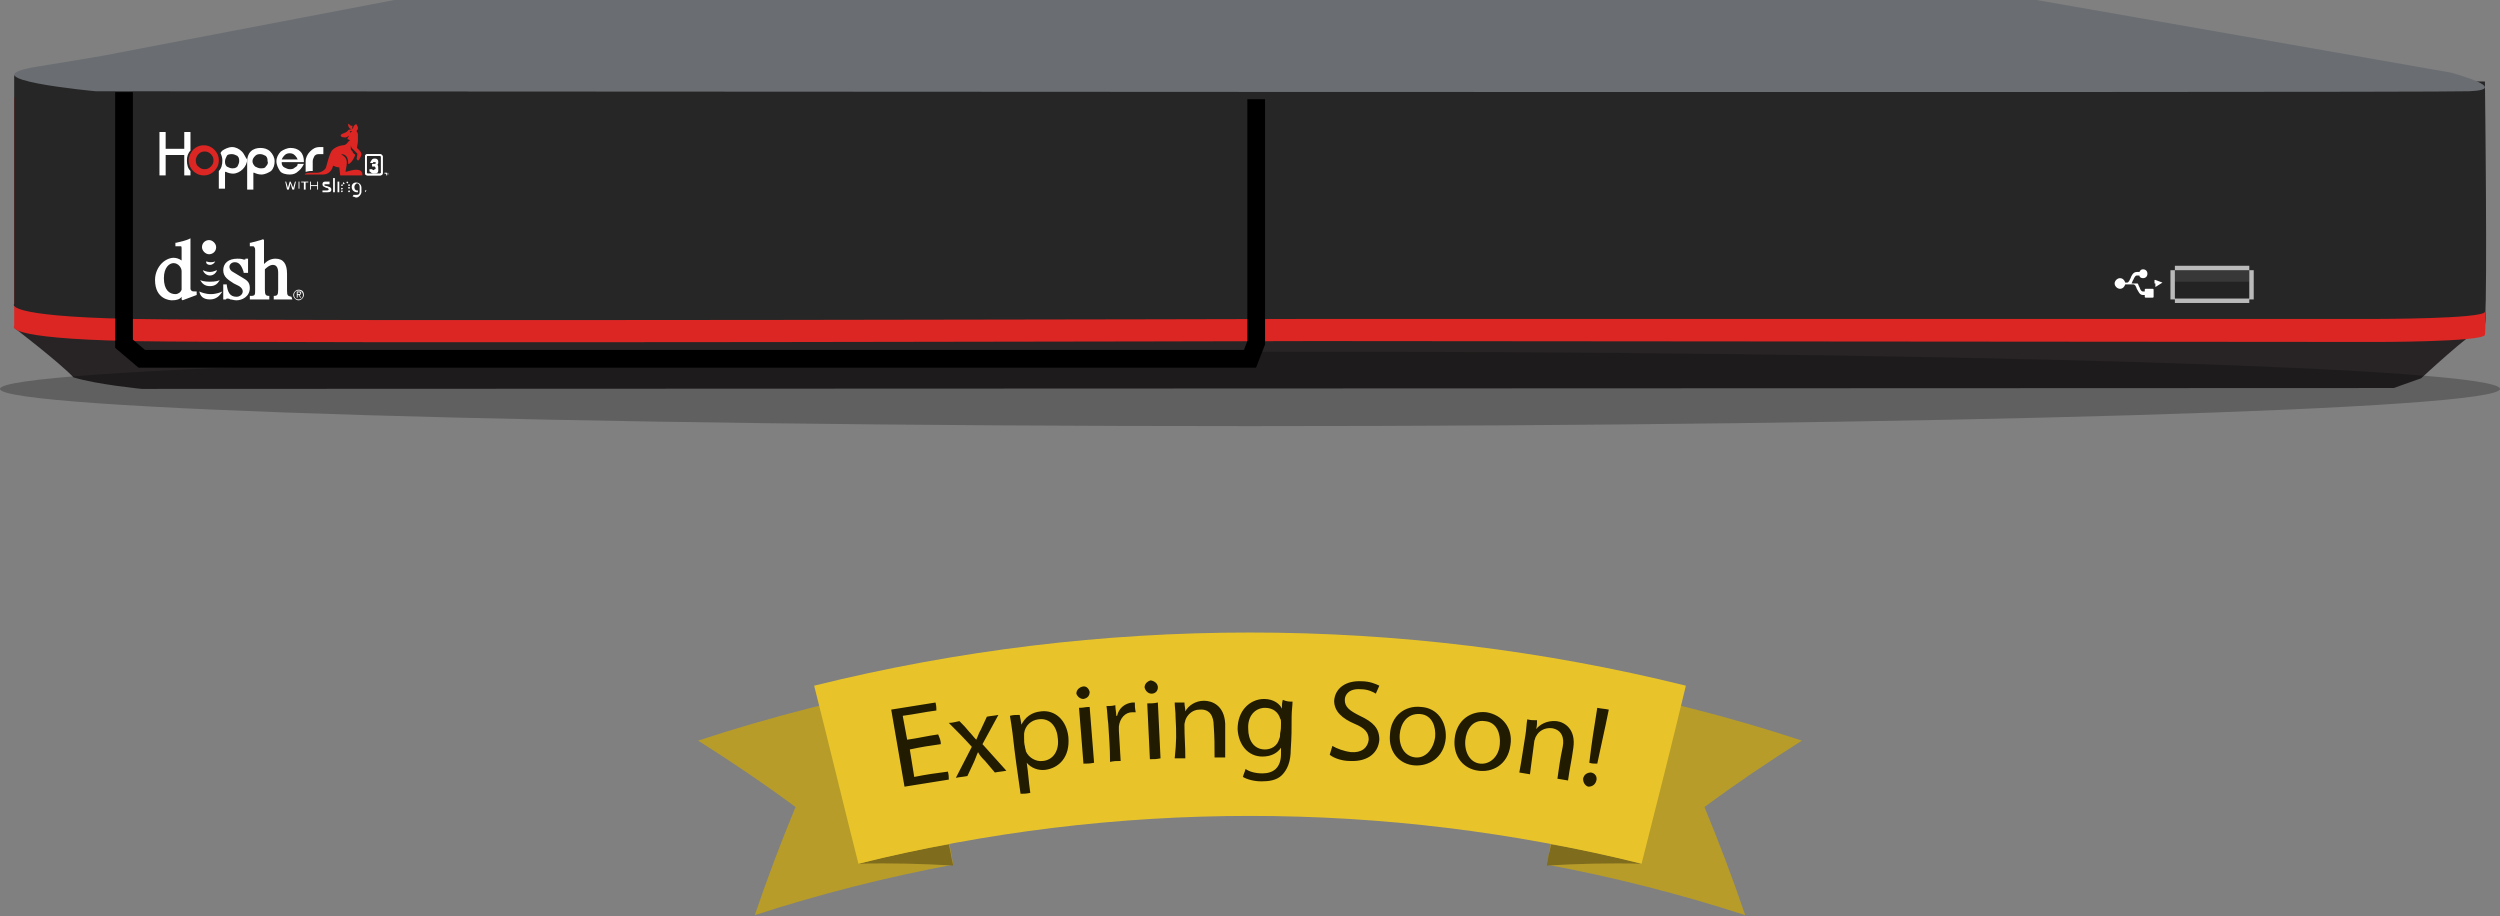
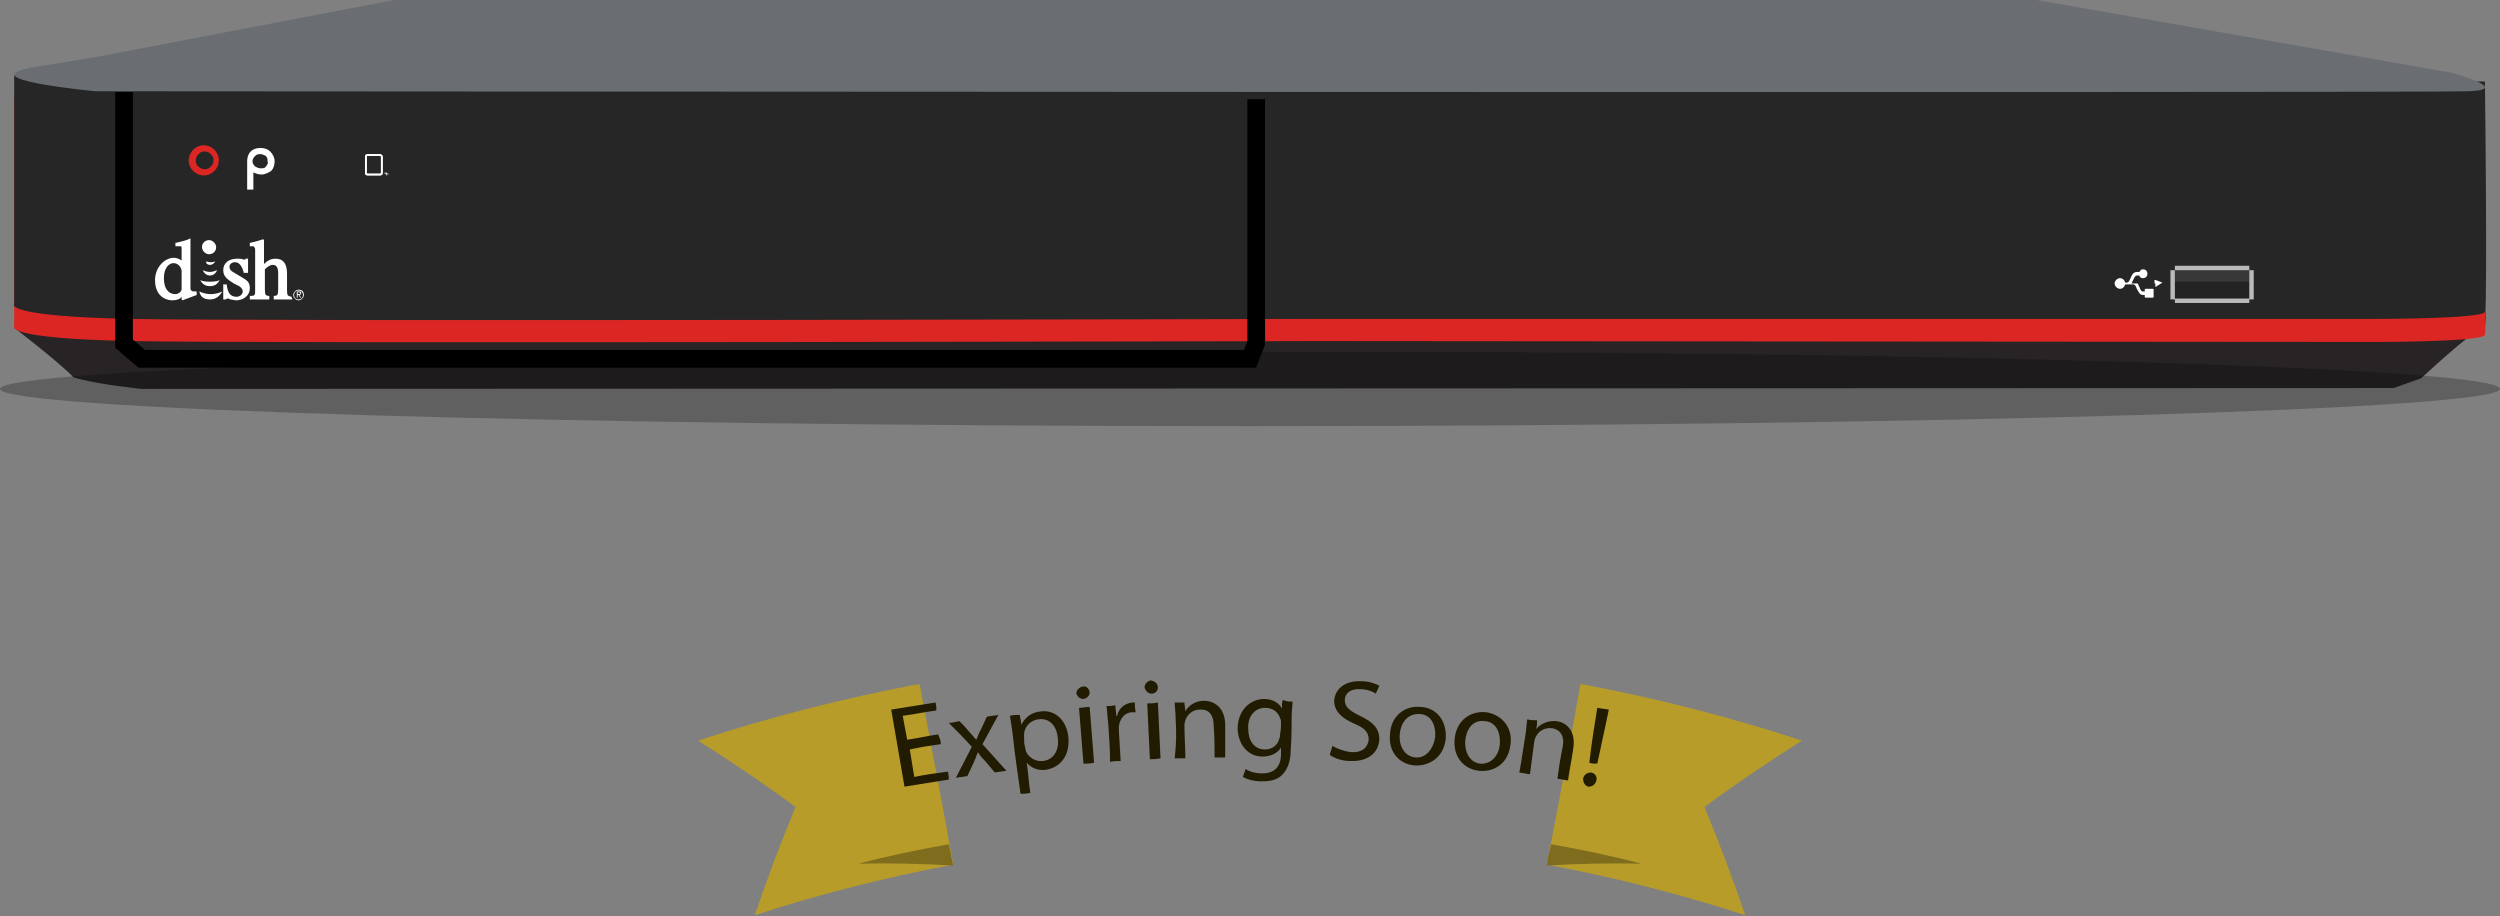
<svg xmlns="http://www.w3.org/2000/svg" id="Layer_1" width="282.2" height="103.4" viewBox="0 0 282.2 103.4">
  <rect x="0" y="0" width="282.2" height="103.4" fill="#808080" stroke="none" />
  <style>.st0{fill:#485f75}.st1{fill:#adafae}.st2{fill-rule:evenodd;clip-rule:evenodd;fill:#d97938}.st3{fill:#7f6c1d}.st4{fill:#e2f015}.st5{fill:#161717}.st6{fill:#4a4b4d}.st7{fill:#e5e5e3}.st8{opacity:.3;fill:#fff}.st9{fill:#4b4f50}.st10{fill:#e6e6e6}.st11{fill:#191418}.st12{fill:#19222c}.st13{fill:#414042;stroke:#7c7c7c;stroke-width:.242;stroke-miterlimit:10}.st14{fill:#e7e9e7}.st15{fill:#e8c42a}.st16{fill:#e8cfa6}.st17{fill:#e8eae9}.st18{fill:#e95674}.st19{fill:#e9e5e3}.st20{clip-path:url(#SVGID_12_);fill:#15ba15}.st21{fill-rule:evenodd;clip-rule:evenodd;fill:#423b35}.st22{opacity:.25}.st23{opacity:.69}.st24{fill:#b79c29}.st25{fill:#1e1c1d}.st26{clip-path:url(#SVGID_10_);fill:#bc1313}.st27{fill:#505155}.st28,.st29{opacity:.15;fill:#fff}.st29{opacity:.8}.st30{fill:#8a8b8f}.st31{fill:#ba1f25}.st32{opacity:.25;fill:#fff}.st33{fill:#bababa}.st34{fill:#58595b}.st35,.st36{fill-rule:evenodd;clip-rule:evenodd;fill:#e7e9e7}.st36{fill:#e84a4b}.st37{fill:#8dc63f}.st38,.st39{fill-rule:evenodd;clip-rule:evenodd;fill:#e95674}.st39{fill:#e9e5e3}.st40{fill:#211b02}.st41{fill:#231f20}.st42{fill:#232323}.st43{fill:#f1f2f2}.st44{opacity:.5;fill:#fff}.st45{clip-path:url(#SVGID_4_);fill:#15ba15}.st46{fill:#262626}.st47{fill:#f5dcae}.st48{fill:#275906}.st49{fill:#5b0606}.st50{fill:#282425}.st51{fill:#282828}.st52{opacity:.2;fill:#fff}.st53{clip-path:url(#SVGID_2_);fill:#bc1313}.st54{fill:#2a6b0c}.st55{fill:#2b2b2b}.st56{fill:#2c2c2c}.st57{fill:#2d2d2b}.st58{fill:#f7f7f7;stroke:#939393;stroke-miterlimit:10}.st59{opacity:.1}.st60{opacity:.2}.st61{opacity:.3}.st62{opacity:.5}.st63{opacity:.6}.st64{opacity:.7}.st65{fill:#feffff}.st66{fill:#494949;stroke:#999;stroke-width:.242;stroke-miterlimit:10}.st67{fill:#fff}.st68{fill:none}.st69{fill:#656666}.st70{fill-rule:evenodd;clip-rule:evenodd;fill:#f5f2f1}.st71{fill:#676868}.st72{fill:#686868}.st73{fill:#ccccc8}.st74{fill-rule:evenodd;clip-rule:evenodd;fill:#f8cc9a}.st75{opacity:.7;fill:#fff}.st76{fill:#cff53d}.st77{fill:#333436}.st78{fill:#344352}.st79{clip-path:url(#SVGID_8_);fill:#15ba15}.st80{fill:#6a6e72}.st81{fill:#383838}.st82{fill:#6d0b0b}.st83{fill:#6d6e71}.st84{fill:none;stroke:#000;stroke-width:2;stroke-miterlimit:10}.st85,.st86,.st87{fill-rule:evenodd;clip-rule:evenodd;fill:#fee5cc}.st86,.st87{fill:#ffb8ac}.st87{fill:#fff}.st88{fill:#d1d3d4}.st89{clip-path:url(#SVGID_6_);fill:#bc1313}.st90{fill:#d3395e}.st91{fill:#d5c7c4}.st92{fill:#d6d7d7}.st93{fill:#3c3c3e}.st94{fill:#3c3d06}.st95{fill-rule:evenodd;clip-rule:evenodd;fill:#cbcdca}.st96{fill:url(#SVGID_13_)}.st97{fill:url(#SVGID_14_)}.st98{fill:url(#SVGID_15_)}.st99{opacity:.1;fill:#fff}.st100{fill:#a2a2a2}.st101{fill:#a4a4a4}.st102{fill:#0d1321}.st103{fill:#dc2623}.st104{fill:#414042}.st105{fill:#423b35}.st106{fill-rule:evenodd;clip-rule:evenodd;fill:#d3395e}</style>
  <g>
    <g>
      <g>
        <g>
          <path class="st24" d="M107.6 97.6c-7.5 1.4-15 3.3-22.4 5.7 1.4-4.1 2.9-8.1 4.6-12.2-3.5-2.6-7.2-5.1-11-7.5 8.2-2.7 16.5-4.8 25-6.4C105.1 84.1 106.4 90.9 107.6 97.6zM174.6 97.6c7.5 1.4 15 3.3 22.4 5.7-1.4-4.1-2.9-8.1-4.6-12.2 3.5-2.6 7.2-5.1 11-7.5-8.2-2.7-16.5-4.8-25-6.4C177.2 84.1 175.9 90.9 174.6 97.6z" />
          <path class="st3" d="M185.3 97.5c-3.6-.1-7.2 0-10.7.2.1-.8.3-1.6.5-2.4C178.5 95.9 181.9 96.6 185.3 97.5zM96.9 97.5c3.6-.1 7.2 0 10.7.2-.2-.8-.3-1.6-.5-2.4C103.7 95.9 100.3 96.6 96.9 97.5z" />
-           <path class="st15" d="M185.3,97.5c-29-7.2-59.4-7.2-88.4,0c-1.7-6.7-3.3-13.4-5-20.1c32.3-8,66.1-8,98.4,0 C188.7,84.1,187,90.8,185.3,97.5z" />
        </g>
      </g>
      <g>
        <g>
          <path class="st40" d="M106.2 84c-1.4.2-2.1.3-3.5.6.2 1.3.3 1.9.5 3.1 1.5-.3 2.3-.4 3.8-.6.1.4.1.6.1.9-2 .3-3 .5-5 .8-.6-3.5-.9-5.2-1.5-8.7 2-.3 3-.5 5-.8.1.4.1.6.1.9-1.5.2-2.3.4-3.8.6.2 1.1.3 1.6.5 2.7 1.4-.2 2.1-.4 3.5-.6C106.1 83.4 106.2 83.6 106.2 84zM108.3 81.4c.5.5.7.7 1.1 1.2.3.3.5.6.8.9 0 0 0 0 0 0 .2-.4.3-.8.5-1.1.3-.6.4-.9.7-1.5.5-.1.8-.1 1.3-.2-.7 1.3-1.1 2-1.8 3.3 1.1 1.2 1.6 1.8 2.7 3-.5.1-.8.1-1.3.2-.4-.5-.7-.8-1.1-1.3-.3-.3-.6-.6-.8-1 0 0 0 0 0 0-.2.4-.3.8-.5 1.2-.3.6-.4.9-.7 1.5-.5.1-.8.1-1.3.2.7-1.4 1.1-2.1 1.8-3.5-1-1.1-1.6-1.7-2.6-2.7C107.5 81.6 107.8 81.5 108.3 81.4zM114.3 82.8c-.1-.8-.2-1.4-.3-2 .4-.1.6-.1 1.1-.1.1.4.1.6.2 1.1 0 0 0 0 0 0 .4-.8 1.1-1.4 2.2-1.5 1.6-.2 2.9 1 3.1 2.9.2 2.3-1.1 3.5-2.6 3.7-.8.1-1.6-.2-2.1-.8 0 0 0 0 0 0 .2 1.4.2 2 .4 3.4-.5.1-.7.1-1.1.1C114.8 86.8 114.6 85.5 114.3 82.8zM115.7 84.3c0 .2.1.3.1.5.3.7 1.1 1.2 1.9 1.1 1.2-.1 1.9-1.2 1.7-2.6-.1-1.3-.9-2.3-2.2-2.1-.8.1-1.5.7-1.6 1.6 0 .1 0 .3 0 .5C115.6 83.7 115.6 83.9 115.7 84.3zM123 78.1c0 .4-.2.7-.7.8-.4 0-.7-.3-.8-.6 0-.4.3-.7.7-.8C122.6 77.4 122.9 77.7 123 78.1zM122.3 86.2c-.2-2.5-.3-3.8-.5-6.3.5 0 .7-.1 1.2-.1.2 2.5.3 3.8.5 6.3C123 86.2 122.8 86.2 122.3 86.2zM125.1 81.7c-.1-.7-.1-1.4-.2-2 .4 0 .6 0 1-.1 0 .5.1.7.1 1.2 0 0 0 0 .1 0 .2-.9.9-1.4 1.7-1.5.1 0 .2 0 .3 0 0 .4 0 .6.1 1.1-.1 0-.2 0-.4 0-.8 0-1.4.7-1.5 1.6 0 .2 0 .3 0 .5.1 1.3.1 2 .2 3.4-.5 0-.7 0-1.2.1C125.3 84.3 125.2 83.4 125.1 81.7zM130.7 77.6c0 .4-.3.7-.7.7-.4 0-.7-.3-.8-.7 0-.4.3-.7.7-.8C130.4 76.9 130.7 77.2 130.7 77.6zM129.8 85.7c-.1-2.5-.2-3.8-.3-6.3.5 0 .7 0 1.2-.1.1 2.5.2 3.8.3 6.3C130.5 85.7 130.3 85.7 129.8 85.7zM132.7 81c0-.7-.1-1.2-.1-1.7.4 0 .6 0 1.1 0 0 .4.1.6.1 1 0 0 0 0 0 0 .3-.6 1.1-1.2 2.1-1.2.9 0 2.3.5 2.4 2.6 0 1.5 0 2.3 0 3.8-.5 0-.7 0-1.2 0 0-1.5 0-2.2-.1-3.6 0-1-.4-1.9-1.6-1.8-.8 0-1.4.6-1.6 1.2 0 .1-.1.3-.1.5 0 1.5.1 2.3.1 3.8-.5 0-.7 0-1.2 0C132.8 83.7 132.8 82.8 132.7 81zM145.9 79.2c0 .5-.1 1-.1 1.7 0 1.5 0 2.2-.1 3.7 0 1.4-.4 2.3-1 2.9-.6.6-1.5.7-2.3.7-.8 0-1.6-.2-2.1-.5.1-.4.2-.5.3-.9.4.3 1.1.5 1.9.5 1.2 0 2.1-.6 2.1-2.2 0-.3 0-.4 0-.7 0 0 0 0 0 0-.4.6-1.1 1-2.1 1-1.6 0-2.7-1.3-2.8-3.1 0-2.1 1.4-3.4 3-3.4 1.1 0 1.8.6 2 1.1 0 0 0 0 0 0 0-.4 0-.6.1-1C145.3 79.2 145.5 79.2 145.9 79.2zM144.6 81.6c0-.2 0-.4-.1-.5-.2-.7-.8-1.2-1.7-1.2-1.1 0-2 .9-1.9 2.4 0 1.2.6 2.3 1.9 2.3.7 0 1.4-.4 1.6-1.2.1-.2.1-.4.1-.6C144.6 82.3 144.6 82.1 144.6 81.6zM150.4 84.2c.5.3 1.3.6 2.1.7 1.2.1 1.9-.5 2-1.4 0-.8-.4-1.3-1.6-1.8-1.4-.6-2.3-1.4-2.3-2.6.1-1.4 1.3-2.3 3.1-2.2.9 0 1.6.3 2 .5-.2.4-.2.5-.4.9-.3-.2-.9-.5-1.7-.5-1.3-.1-1.8.6-1.8 1.2 0 .8.5 1.2 1.7 1.8 1.5.7 2.2 1.4 2.2 2.7-.1 1.4-1.2 2.5-3.3 2.4-.9 0-1.8-.3-2.3-.7C150.2 84.8 150.3 84.6 150.4 84.2zM163.2 83.3c-.2 2.3-2 3.2-3.5 3.1-1.7-.1-3-1.5-2.8-3.5.1-2.1 1.7-3.3 3.5-3.1C162.2 79.9 163.3 81.4 163.2 83.3zM158 82.9c-.1 1.4.6 2.5 1.8 2.6 1.1.1 2-.9 2.2-2.3.1-1.1-.3-2.5-1.7-2.6C158.8 80.5 158.1 81.7 158 82.9zM170.5 84.1c-.3 2.3-2.1 3.1-3.6 2.9-1.7-.2-2.9-1.6-2.7-3.6.2-2.1 1.8-3.2 3.6-3C169.6 80.7 170.8 82.2 170.5 84.1zM165.4 83.6c-.1 1.4.6 2.5 1.7 2.6 1.1.1 2.1-.8 2.2-2.2.1-1.1-.3-2.5-1.7-2.6C166.2 81.2 165.5 82.4 165.4 83.6zM172.2 82.9c.1-.6.1-1.2.2-1.7.4.1.6.1 1.1.1 0 .4 0 .6-.1 1 0 0 0 0 0 0 .4-.5 1.2-1 2.3-.9.9.1 2.2.9 1.9 3-.2 1.5-.4 2.2-.6 3.7-.5-.1-.7-.1-1.2-.2.2-1.4.3-2.2.6-3.6.2-1-.1-1.9-1.2-2.1-.8-.1-1.5.3-1.8.9-.1.1-.1.3-.2.5-.2 1.5-.3 2.3-.5 3.8-.5-.1-.7-.1-1.2-.2C171.8 85.6 171.9 84.7 172.2 82.9zM178.7 87.9c.1-.5.5-.7.9-.7.5.1.7.5.6.9-.1.4-.4.7-.9.7C178.9 88.7 178.7 88.3 178.7 87.9zM179.4 86.1c.3-2.5.5-3.7.9-6.2.5.1.8.1 1.3.2-.5 2.5-.8 3.7-1.3 6.1C179.9 86.2 179.7 86.2 179.4 86.1z" />
        </g>
      </g>
    </g>
    <g>
      <path class="st50" d="M1.6,37c0,0,5.1,3.9,6.7,5.6c2.6,0.8,7.7,1.3,7.7,1.3l254.2-0.1l3.1-1.1c0,0,5.7-5.3,6.8-5.6 c1.1-0.3,0-4.6,0-4.6L15.8,30L1.6,37z" />
      <path class="st103" d="M1.6,11v25.8c0,0-1.5,1.4,13.2,1.7c14.7,0.3,133.8,0,133.8,0l119.7,0.1c0,0,12,0,12.2-0.8s0-26,0-26L1.6,11 z" />
      <path class="st46" d="M1.6,8.5v25.8c0,0-1.5,1.4,13.2,1.7c14.7,0.3,133.8,0,133.8,0L268.3,36c0,0,12,0,12.2-0.8c0.3-0.8,0-26,0-26 L1.6,8.5z" />
      <path class="st80" d="M44.5,0h185.4l46.8,8.2c0,0,7,1.9,2,2.1c-5.1,0.2-267.9,0-267.9,0S-4.4,8.9,4.3,7.5S13.1,6,13.1,6L44.5,0z" />
      <g>
-         <path class="st67" d="M42.6,18.6c0.1-0.1,0.1-0.2,0.1-0.3c0-0.1,0-0.2-0.1-0.3c-0.1-0.1-0.2-0.1-0.3-0.1s-0.2,0-0.3,0.1 c-0.1,0.1-0.1,0.2-0.2,0.3l0,0.1h0.3l0,0c0-0.1,0-0.1,0.1-0.1c0,0,0.1,0,0.1,0c0,0,0.1,0,0.1,0c0,0,0,0.1,0,0.1 c0,0.1,0,0.1-0.1,0.1c0,0,0,0-0.2,0h-0.1v0.3h0.1c0.1,0,0.1,0,0.2,0c0,0,0.1,0.1,0.1,0.2c0,0.1,0,0.1-0.1,0.1 c0,0-0.1,0.1-0.1,0.1s-0.1,0-0.1,0c0,0-0.1-0.1-0.1-0.1l0,0h-0.3l0,0.1c0,0.1,0,0.2,0.1,0.2c0.1,0.1,0.2,0.2,0.4,0.2 c0.1,0,0.3,0,0.4-0.1c0.1-0.1,0.1-0.2,0.1-0.3C42.7,18.8,42.7,18.7,42.6,18.6" />
        <path class="st67" d="M42.9 17.6c.1 0 .1.1.1.1v1.8c0 .1-.1.1-.1.1h-1.4c-.1 0-.1-.1-.1-.1v-1.8c0-.1.1-.1.1-.1H42.9M42.9 17.4h-1.4c-.2 0-.3.1-.3.3v1.8c0 .2.1.3.3.3h1.4c.2 0 .3-.1.3-.3v-1.8C43.2 17.5 43 17.4 42.9 17.4M43.5 19.6L43.5 19.8 43.5 19.8 43.5 19.6 43.4 19.6 43.4 19.5 43.6 19.5 43.6 19.6zM43.9 19.5L43.9 19.8 43.9 19.8 43.9 19.6 43.8 19.8 43.8 19.8 43.7 19.6 43.7 19.8 43.6 19.8 43.6 19.5 43.7 19.5 43.8 19.8 43.9 19.5z" />
        <path class="st67" d="M42.9,17.6c0.1,0,0.1,0.1,0.1,0.1v1.8c0,0.1-0.1,0.1-0.1,0.1h-1.4c-0.1,0-0.1-0.1-0.1-0.1v-1.8 c0-0.1,0.1-0.1,0.1-0.1H42.9 M42.9,17.4h-1.4c-0.2,0-0.3,0.1-0.3,0.3v1.8c0,0.2,0.1,0.3,0.3,0.3h1.4c0.2,0,0.3-0.1,0.3-0.3v-1.8 C43.2,17.5,43,17.4,42.9,17.4" />
        <path class="st103" d="M21.3,18.1c0-0.5,0.2-0.8,0.5-1.2c0.3-0.3,0.7-0.5,1.2-0.5c0.5,0,0.9,0.2,1.2,0.5c0.3,0.3,0.5,0.7,0.5,1.2 c0,0.5-0.2,0.9-0.5,1.2c-0.3,0.3-0.7,0.5-1.2,0.5c-0.5,0-0.9-0.2-1.2-0.5C21.5,19,21.3,18.6,21.3,18.1 M22.1,18.1 c0,0.3,0.1,0.6,0.3,0.7c0.2,0.2,0.4,0.3,0.7,0.3c0.3,0,0.5-0.1,0.7-0.3c0.2-0.2,0.3-0.4,0.3-0.7c0-0.3-0.1-0.5-0.3-0.7 c-0.2-0.2-0.4-0.3-0.7-0.3c-0.3,0-0.5,0.1-0.7,0.3C22.2,17.6,22.1,17.9,22.1,18.1" />
-         <path class="st67" d="M27.3 17.1c-.3-.3-.7-.5-1.1-.5-.4 0-.8.2-1.1.4-.1.1-.2.2-.2.3.1.2.2.5.2.8 0 .5-.1.9-.4 1.2v2h.7v-1.9l.1 0c.2.1.5.2.8.2.4 0 .8-.2 1.1-.5.3-.3.5-.7.5-1.1C27.7 17.8 27.6 17.4 27.3 17.1M26.8 18.8c-.2.2-.4.2-.6.2-.2 0-.4-.1-.6-.2-.2-.2-.2-.4-.2-.6 0-.2.1-.4.2-.6s.4-.2.6-.2c.2 0 .4.1.6.2.2.2.2.4.2.6C27 18.4 26.9 18.6 26.8 18.8M21.1 18.1c0-.4.1-.8.4-1.1v-.2-1.9h-.7v1.9h-2.1v-1.9h-.7v4.9h.7v-2.3h2.1v2.3h.7v-.5C21.2 19 21.1 18.6 21.1 18.1M35.1 19.3l.2 0v-1.1c0-.2.1-.4.2-.6.2-.2.3-.2.6-.2.2 0 .4 0 .4 0v-.8c0 0 0 0-.4 0-.5 0-.8.2-1.1.5-.3.3-.5.7-.5 1.1v1.2C34.6 19.4 34.8 19.3 35.1 19.3M33.3 18.9c-.2.2-.4.2-.6.2-.2 0-.4-.1-.6-.2-.2-.1-.3-.3-.3-.5l0-.1h2.5c0 0 0-.1 0-.1 0-.4-.1-.8-.4-1.1-.3-.3-.7-.4-1.1-.4-.4 0-.8.2-1.1.4-.3.3-.5.7-.5 1.1 0 .4.2.8.4 1.1s.7.4 1.1.4c.4 0 .7-.1 1-.4.4-.3.6-.8.6-.8h-.7C33.6 18.7 33.5 18.8 33.3 18.9M31.9 17.8c.2-.3.4-.5.8-.5.4 0 .6.2.8.5l.1.2h-1.8L31.9 17.8z" />
        <path class="st67" d="M30.5,17.1c-0.3-0.3-0.7-0.4-1.1-0.4c-0.4,0-0.8,0.1-1.1,0.4c-0.3,0.3-0.4,0.7-0.4,1.1v3.2h0.7v-1.9l0.1,0 c0.2,0.1,0.5,0.2,0.8,0.2c0.4,0,0.8-0.2,1.1-0.4c0.3-0.3,0.4-0.7,0.4-1.1S30.8,17.4,30.5,17.1 M30,18.8C29.9,19,29.7,19,29.4,19 c-0.2,0-0.4-0.1-0.6-0.2c-0.2-0.2-0.3-0.4-0.3-0.6c0-0.2,0.1-0.4,0.3-0.6c0.2-0.2,0.4-0.2,0.6-0.2c0.2,0,0.4,0.1,0.6,0.2 c0.2,0.2,0.2,0.4,0.2,0.6C30.3,18.4,30.2,18.6,30,18.8" />
-         <path class="st103" d="M39.4,19.3L39,19.4l0,0l0.1-0.6c0,0,0.2-0.7-0.2-1.1c-0.1-0.1-0.3-0.2-0.4-0.3c0.4,0,0.8,0.2,0.8,1l0,0.1 l0.1,0c0,0,0.4-0.2,0.7-1l0,0l0,0c0,0,0-0.1-0.1-0.1c-0.1-0.1-0.2-0.2-0.2-0.3c-0.1-0.1-0.2-0.2-0.2-0.3c0,0,0-0.2,0-0.4 c0,0.1,0.1,0.3,0.1,0.3c0.1,0.1,0.2,0.2,0.3,0.3c0.1,0.1,0.2,0.2,0.3,0.3c0.1,0.1,0,0.2,0,0.4c0,0.1-0.1,0.2,0,0.3 c0,0.1,0.1,0.1,0.2,0.1l0,0l0,0c0-0.1,0.1-0.1,0.1-0.2c0.1-0.2,0.2-0.3,0.2-0.5c0-0.2-0.2-0.4-0.4-0.6l-0.1-0.1l0,0 c0-0.2,0.1-0.5,0.1-0.8l0,0v0c0,0,0,0,0,0l0,0c0-0.1,0-0.3,0-0.7c0,0,0-0.2-0.1-0.3c0,0-0.1-0.1,0-0.2c0,0,0.3-0.2-0.1-0.7 c0,0-0.2,0.1-0.3,0.3c0,0,0,0,0,0c0,0.1-0.1,0.2-0.1,0.3c0,0-0.1-0.2,0-0.4c0,0,0,0-0.1,0c0,0-0.2,0-0.3-0.2c0,0-0.1-0.1-0.1,0.1 c0,0,0,0.4,0.4,0.5c0,0-0.3,0-0.4,0.1c0,0-0.1,0.2-0.4,0.3c0,0-0.3,0.1-0.4,0.2c0,0-0.1,0.1,0,0.2c0,0,0.1,0.1,0.3,0.1 c0.3,0.1,0.6-0.2,0.6-0.2c0,0.1-0.2,0.3-0.2,0.4c0.1,0,0.1,0,0.2,0.1c0,0,0.1,0,0.1,0c0,0,0,0,0,0c0,0.1-0.1,0.1-0.1,0.1 c-0.1,0.1-0.3,0.5-0.7,0.5c0,0-1.1,0.1-1.4,0.9c-0.2,0.4-0.4,1.3-0.5,1.6c-0.1,0.3-0.6,0.6-1,0.6l-0.7,0c0,0-0.7,0-0.7,0.2 c0,0,0.2,0,0.5,0c0,0,0.9,0,1.6,0c0.2,0,0.9-0.1,1.1-1c0,0,0.4,0.2,0.7,0.2l0.1,0.9h2.5C40.9,19.8,41.1,18.8,39.4,19.3 M39.5,14.9c0,0,0-0.1,0-0.1c0,0,0.1,0,0.1,0c0,0,0.1,0,0.1,0c0,0,0,0.1,0,0.1c0,0,0,0,0,0c0,0-0.1,0-0.1,0 C39.6,15,39.5,15,39.5,14.9C39.5,15,39.5,15,39.5,14.9" />
-         <path class="st67" d="M33.2 21.4L33 21.4 32.8 20.7 32.6 21.4 32.4 21.4 32.2 20.5 32.3 20.5 32.5 21.2 32.7 20.5 32.8 20.5 33.1 21.2 33.3 20.5 33.4 20.5zM33.7 20.5H33.8V21.3H33.7zM34.5 20.6L34.5 21.4 34.3 21.4 34.3 20.6 34 20.6 34 20.5 34.8 20.5 34.8 20.6zM35.8 21.4L35.8 21 35.1 21 35.1 21.4 35 21.4 35 20.5 35.1 20.5 35.1 20.9 35.8 20.9 35.8 20.5 35.9 20.5 35.9 21.4zM38.5 21.6c0 .1.1.1.1.1s.1-.1.1-.1c0-.1-.1-.1-.1-.1S38.5 21.5 38.5 21.6M37.2 20.5h-.5c-.2 0-.3.1-.3.3 0 .3.3.3.4.4.2 0 .3.1.3.2 0 0 0 .1-.2.1h-.5v.2H37c.4 0 .4-.2.4-.3 0-.3-.3-.3-.5-.4-.2 0-.3-.1-.3-.1 0-.1.1-.1.1-.1h.5L37.2 20.5 37.2 20.5zM37.7 20.1L37.6 20.1 37.6 21.7 37.8 21.7 37.8 20.1zM38.2 20.5L38.1 20.5 38.1 21.7 38.3 21.7 38.3 20.5zM39.7 21.1c0 .4.3.6.6.6h.1v-.2h-.1c-.2 0-.3-.2-.3-.4 0-.2.2-.4.3-.4.2 0 .3.2.3.4v.5c0 .3-.1.4-.4.4-.1 0-.2 0-.2 0l-.1 0-.1.2.1 0c.1 0 .2.1.3.1.2 0 .3-.1.4-.2.1-.1.2-.3.2-.4v-.5c0-.4-.3-.6-.6-.6S39.7 20.8 39.7 21.1M38.5 21.3c0 .1.1.1.1.1s.1-.1.1-.1c0-.1-.1-.1-.1-.1S38.5 21.2 38.5 21.3M38.5 20.9c0 .1.1.1.1.1.1 0 .1-.1.1-.1 0-.1-.1-.1-.1-.1C38.6 20.8 38.5 20.9 38.5 20.9M38.7 20.7c0 .1.1.1.1.1.1 0 .1-.1.1-.1s-.1-.1-.1-.1C38.8 20.5 38.7 20.6 38.7 20.7M39.4 21.5c-.1 0-.1.1-.1.1 0 .1.1.1.1.1.1 0 .1-.1.1-.1C39.5 21.5 39.5 21.5 39.4 21.5M39.4 21.1c-.1 0-.1.1-.1.1 0 .1.1.1.1.1.1 0 .1-.1.1-.1C39.5 21.2 39.5 21.1 39.4 21.1M39.4 20.8c-.1 0-.1.1-.1.1 0 .1.1.1.1.1.1 0 .1-.1.1-.1C39.5 20.9 39.5 20.8 39.4 20.8M39.2 20.5c-.1 0-.1.1-.1.1s.1.1.1.1c.1 0 .1-.1.1-.1S39.3 20.5 39.2 20.5M41.3 21.6l.1.1h0L41.3 21.6 41.3 21.6l-.1.1h0v-.2h.1C41.4 21.4 41.4 21.4 41.3 21.6 41.4 21.5 41.4 21.5 41.3 21.6M41.3 21.5C41.3 21.5 41.4 21.5 41.3 21.5 41.4 21.5 41.3 21.4 41.3 21.5L41.3 21.5 41.3 21.5 41.3 21.5z" />
        <path class="st67" d="M41.5,21.5c0,0.1-0.1,0.2-0.2,0.2c-0.1,0-0.2-0.1-0.2-0.2c0-0.1,0.1-0.2,0.2-0.2 C41.4,21.3,41.5,21.4,41.5,21.5 M41.5,21.5c0-0.1-0.1-0.2-0.2-0.2c-0.1,0-0.2,0.1-0.2,0.2s0.1,0.2,0.2,0.2 C41.4,21.7,41.5,21.6,41.5,21.5" />
      </g>
      <g>
        <path class="st67" d="M25.2 30.5c0 .8.6 1.1 1.2 1.5l.6.3c.3.2.4.4.4.6 0 .3-.3.6-.7.6-.8 0-1-.6-1.1-1.3l0-.1h-.4v1.7h.3l0 0c.1-.1.1-.1.1-.1.1 0 .3 0 .4.1.2 0 .4.1.7.1.6 0 1.5-.4 1.5-1.4 0-.7-.4-.9-.9-1.2l-1-.6c-.2-.1-.4-.3-.4-.6 0-.2.2-.5.6-.5.3 0 .7.1 1 1.1l0 .1H28l0-1.6h-.3l0 .1c0 0 0 0-.1 0 0 0-.1 0-.1 0-.2-.1-.5-.1-.7-.1C25.8 29.2 25.2 29.7 25.2 30.5M18.5 31.4c0-1.2.6-1.7 1.1-1.7.5 0 .9.5.9.9v2.1c-.1.3-.4.5-.7.5C19.1 33.2 18.5 32.7 18.5 31.4M21.3 27L21.3 27 21.3 27c-.2.1-.9.3-1.4.4l-.1 0v.4l.1 0c.3 0 .4 0 .5 0 .1 0 .1.1.1.3v1.3c-.3-.2-.6-.3-.9-.3-.5 0-1.1.3-1.5.8-.4.5-.6 1.1-.6 1.7 0 2.2 1.7 2.3 1.9 2.3.5 0 .9-.1 1.1-.4v.3l.1.1 1.6-.6v-.4l-.1 0c-.3 0-.4 0-.5-.1 0 0-.1-.1-.1-.2v-5.7L21.3 27 21.3 27zM32.9 33.5c-.4-.1-.5-.1-.5-.7v-1.9c0-1.1-.4-1.7-1.3-1.7-.5 0-.9.2-1.3.6v-2.7L29.7 27l0 0 0 0c-.2.1-1 .3-1.4.4l-.1 0v.4l.1 0c.1 0 .1 0 .2 0 .1 0 .2 0 .2.1.1.1.1.2.1.3v0 4.5c0 .6 0 .7-.5.7l-.1 0v.4h2.2v-.4l0 0c-.4 0-.5-.1-.5-.7v-2.3c.1-.1.5-.5.9-.5.4 0 .6.3.6.9v1.9c0 .6-.1.7-.5.7l0 0v.4H33L32.9 33.5 32.9 33.5" />
        <path class="st87" d="M23.7 33.8c.7 0 1.1-.4 1.4-.9 0 0 0-.1 0 0-.2.1-.7.3-1.3.3s-1.1-.2-1.3-.3c0 0 0 0 0 0C22.6 33.4 22.9 33.8 23.7 33.8M22.6 31.6c.2.4.5.7 1.1.7s.9-.3 1.1-.7c0 0 0 0 0 0-.1.1-.5.2-1.1.2C23.1 31.8 22.7 31.7 22.6 31.6 22.6 31.6 22.6 31.6 22.6 31.6M22.9 30.5c.1.3.4.6.8.6s.7-.3.8-.6c0 0 0 0 0 0-.1 0-.4.2-.8.2S22.9 30.5 22.9 30.5C22.9 30.5 22.8 30.5 22.9 30.5M23.7 29.9c.3 0 .5-.2.6-.4 0 0 0 0 0 0 0 0-.2.1-.5.1s-.5-.1-.5-.1c0 0 0 0 0 0C23.2 29.7 23.4 29.9 23.7 29.9" />
        <path class="st67" d="M22.8 27.9c0-.5.4-.8.8-.8s.8.4.8.8c0 .5-.4.8-.8.8S22.8 28.3 22.8 27.9M33.8 33.3l.2.3h-.1l-.2-.3h-.1v.3h-.1v-.7h.3c.2 0 .2.1.2.2C34 33.2 33.9 33.3 33.8 33.3M33.7 33.2c.1 0 .2 0 .2-.1 0-.1-.1-.1-.2-.1h-.1v.2H33.7z" />
        <path class="st67" d="M34.3,33.3c0,0.3-0.3,0.6-0.6,0.6c-0.3,0-0.6-0.3-0.6-0.6s0.3-0.6,0.6-0.6C34.1,32.7,34.3,32.9,34.3,33.3 M34.2,33.3c0-0.3-0.2-0.5-0.5-0.5c-0.3,0-0.5,0.2-0.5,0.5c0,0.3,0.2,0.5,0.5,0.5C34,33.8,34.2,33.6,34.2,33.3" />
      </g>
      <path class="st84" d="M14 10.4L14 38.8 16 40.5 141.1 40.5 141.8 38.7 141.8 11.2" />
      <g>
        <g>
          <path class="st67" d="M244.1,31.9C244.1,31.9,244.1,31.9,244.1,31.9l-0.8,0.5c0,0,0,0,0,0c0,0,0,0,0,0c0,0,0,0,0-0.1V32h-2 c0.1,0.1,0.1,0.3,0.2,0.4c0.1,0.3,0.2,0.5,0.4,0.5h0.2v-0.2c0,0,0-0.1,0.1-0.1h0.8c0,0,0.1,0,0.1,0.1v0.8c0,0,0,0.1-0.1,0.1 h-0.8c0,0-0.1,0-0.1-0.1v-0.2h-0.2c-0.4,0-0.5-0.4-0.7-0.7c-0.1-0.3-0.2-0.5-0.4-0.5h-0.9c-0.1,0.3-0.3,0.5-0.6,0.5 c-0.3,0-0.6-0.3-0.6-0.6s0.3-0.6,0.6-0.6c0.3,0,0.5,0.2,0.6,0.5h0.2c0.2,0,0.3-0.3,0.4-0.5c0.1-0.3,0.3-0.7,0.7-0.7h0.3 c0.1-0.2,0.2-0.3,0.4-0.3c0.3,0,0.5,0.2,0.5,0.5s-0.2,0.5-0.5,0.5c-0.2,0-0.4-0.1-0.4-0.3h-0.3c-0.2,0-0.3,0.3-0.4,0.5 c-0.1,0.1-0.1,0.3-0.2,0.4h2.6v-0.3c0,0,0-0.1,0-0.1c0,0,0.1,0,0.1,0L244.1,31.9C244.1,31.8,244.1,31.9,244.1,31.9z" />
        </g>
        <path class="st81" d="M245.5 30.5H253.9V31.9H245.5z" />
        <path class="st42" d="M245.5 31.8H253.9V33.9H245.5z" />
        <path class="st33" d="M245.5 30H253.9V30.5H245.5zM245.5 33.7H253.9V34.2H245.5zM253.9 30.5H254.4V33.8H253.9zM245 30.5H245.5V33.8H245z" />
      </g>
    </g>
    <path id="XMLID_153_" class="st22" d="M282.2,43.9c0,2.3-63.2,4.2-141.1,4.2C63.2,48.1,0,46.2,0,43.9c0-2.3,63.2-4.2,141.1-4.2 C219.1,39.6,282.2,41.5,282.2,43.9z" />
  </g>
</svg>